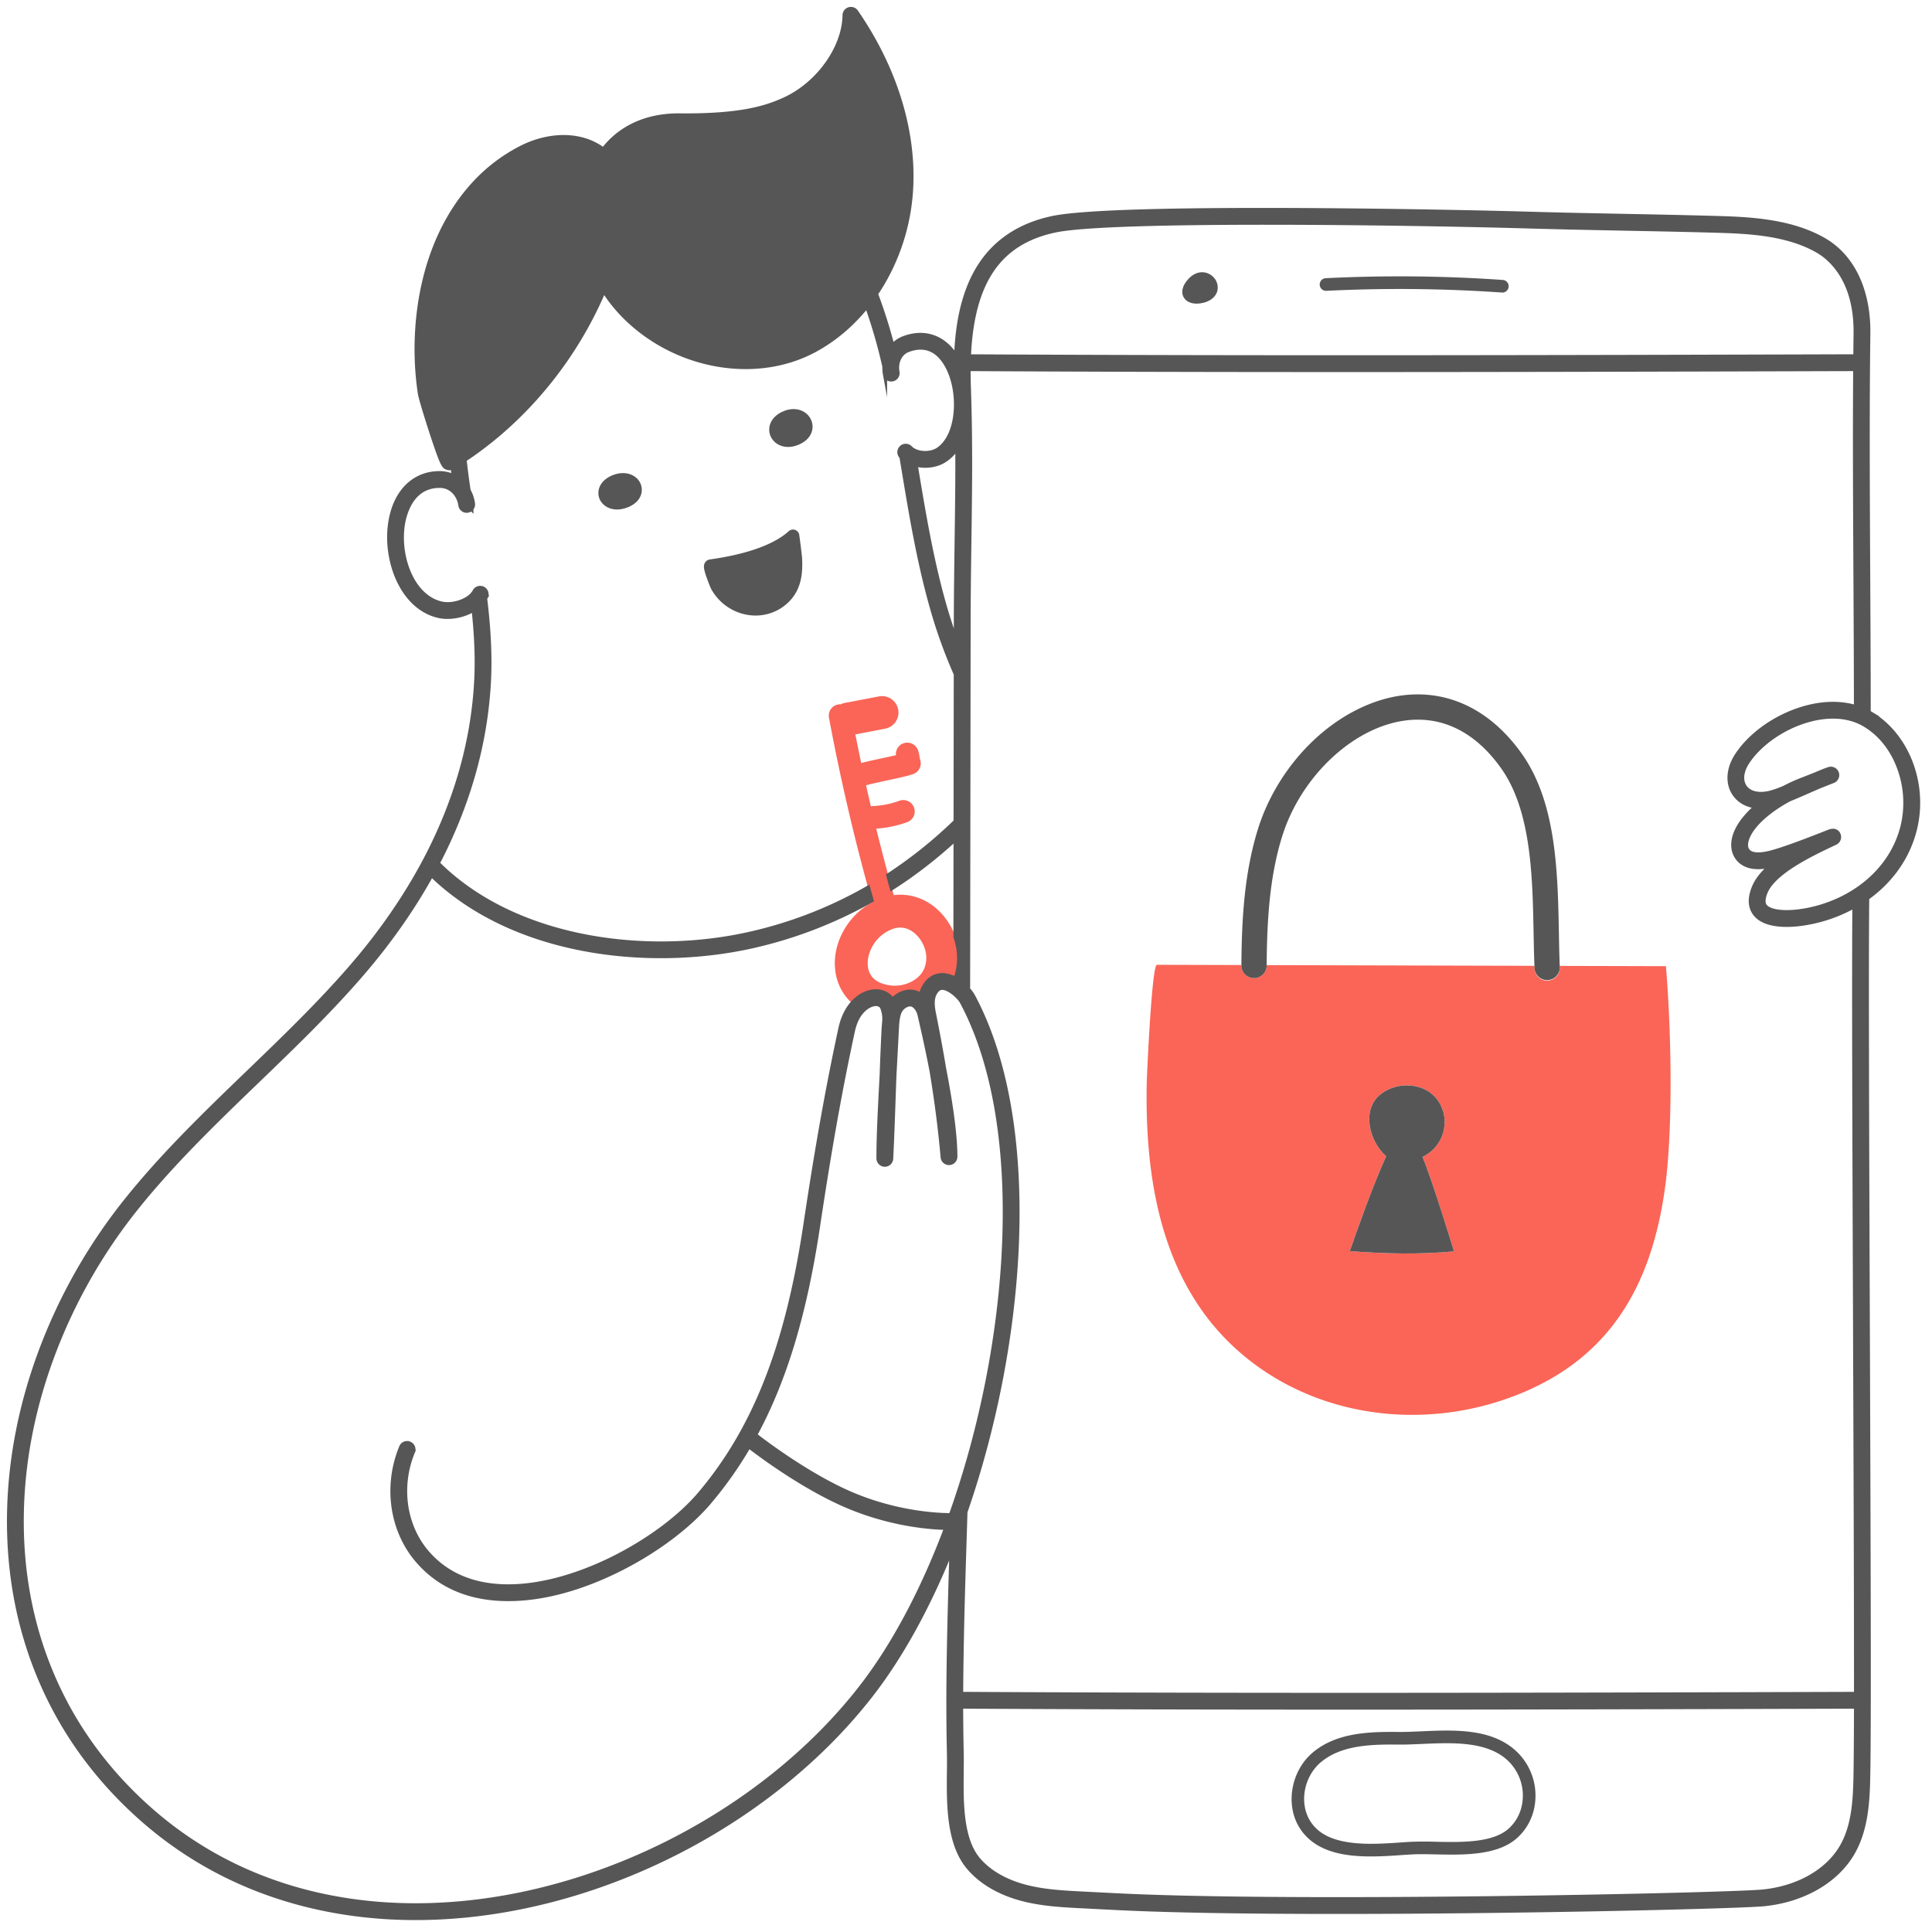
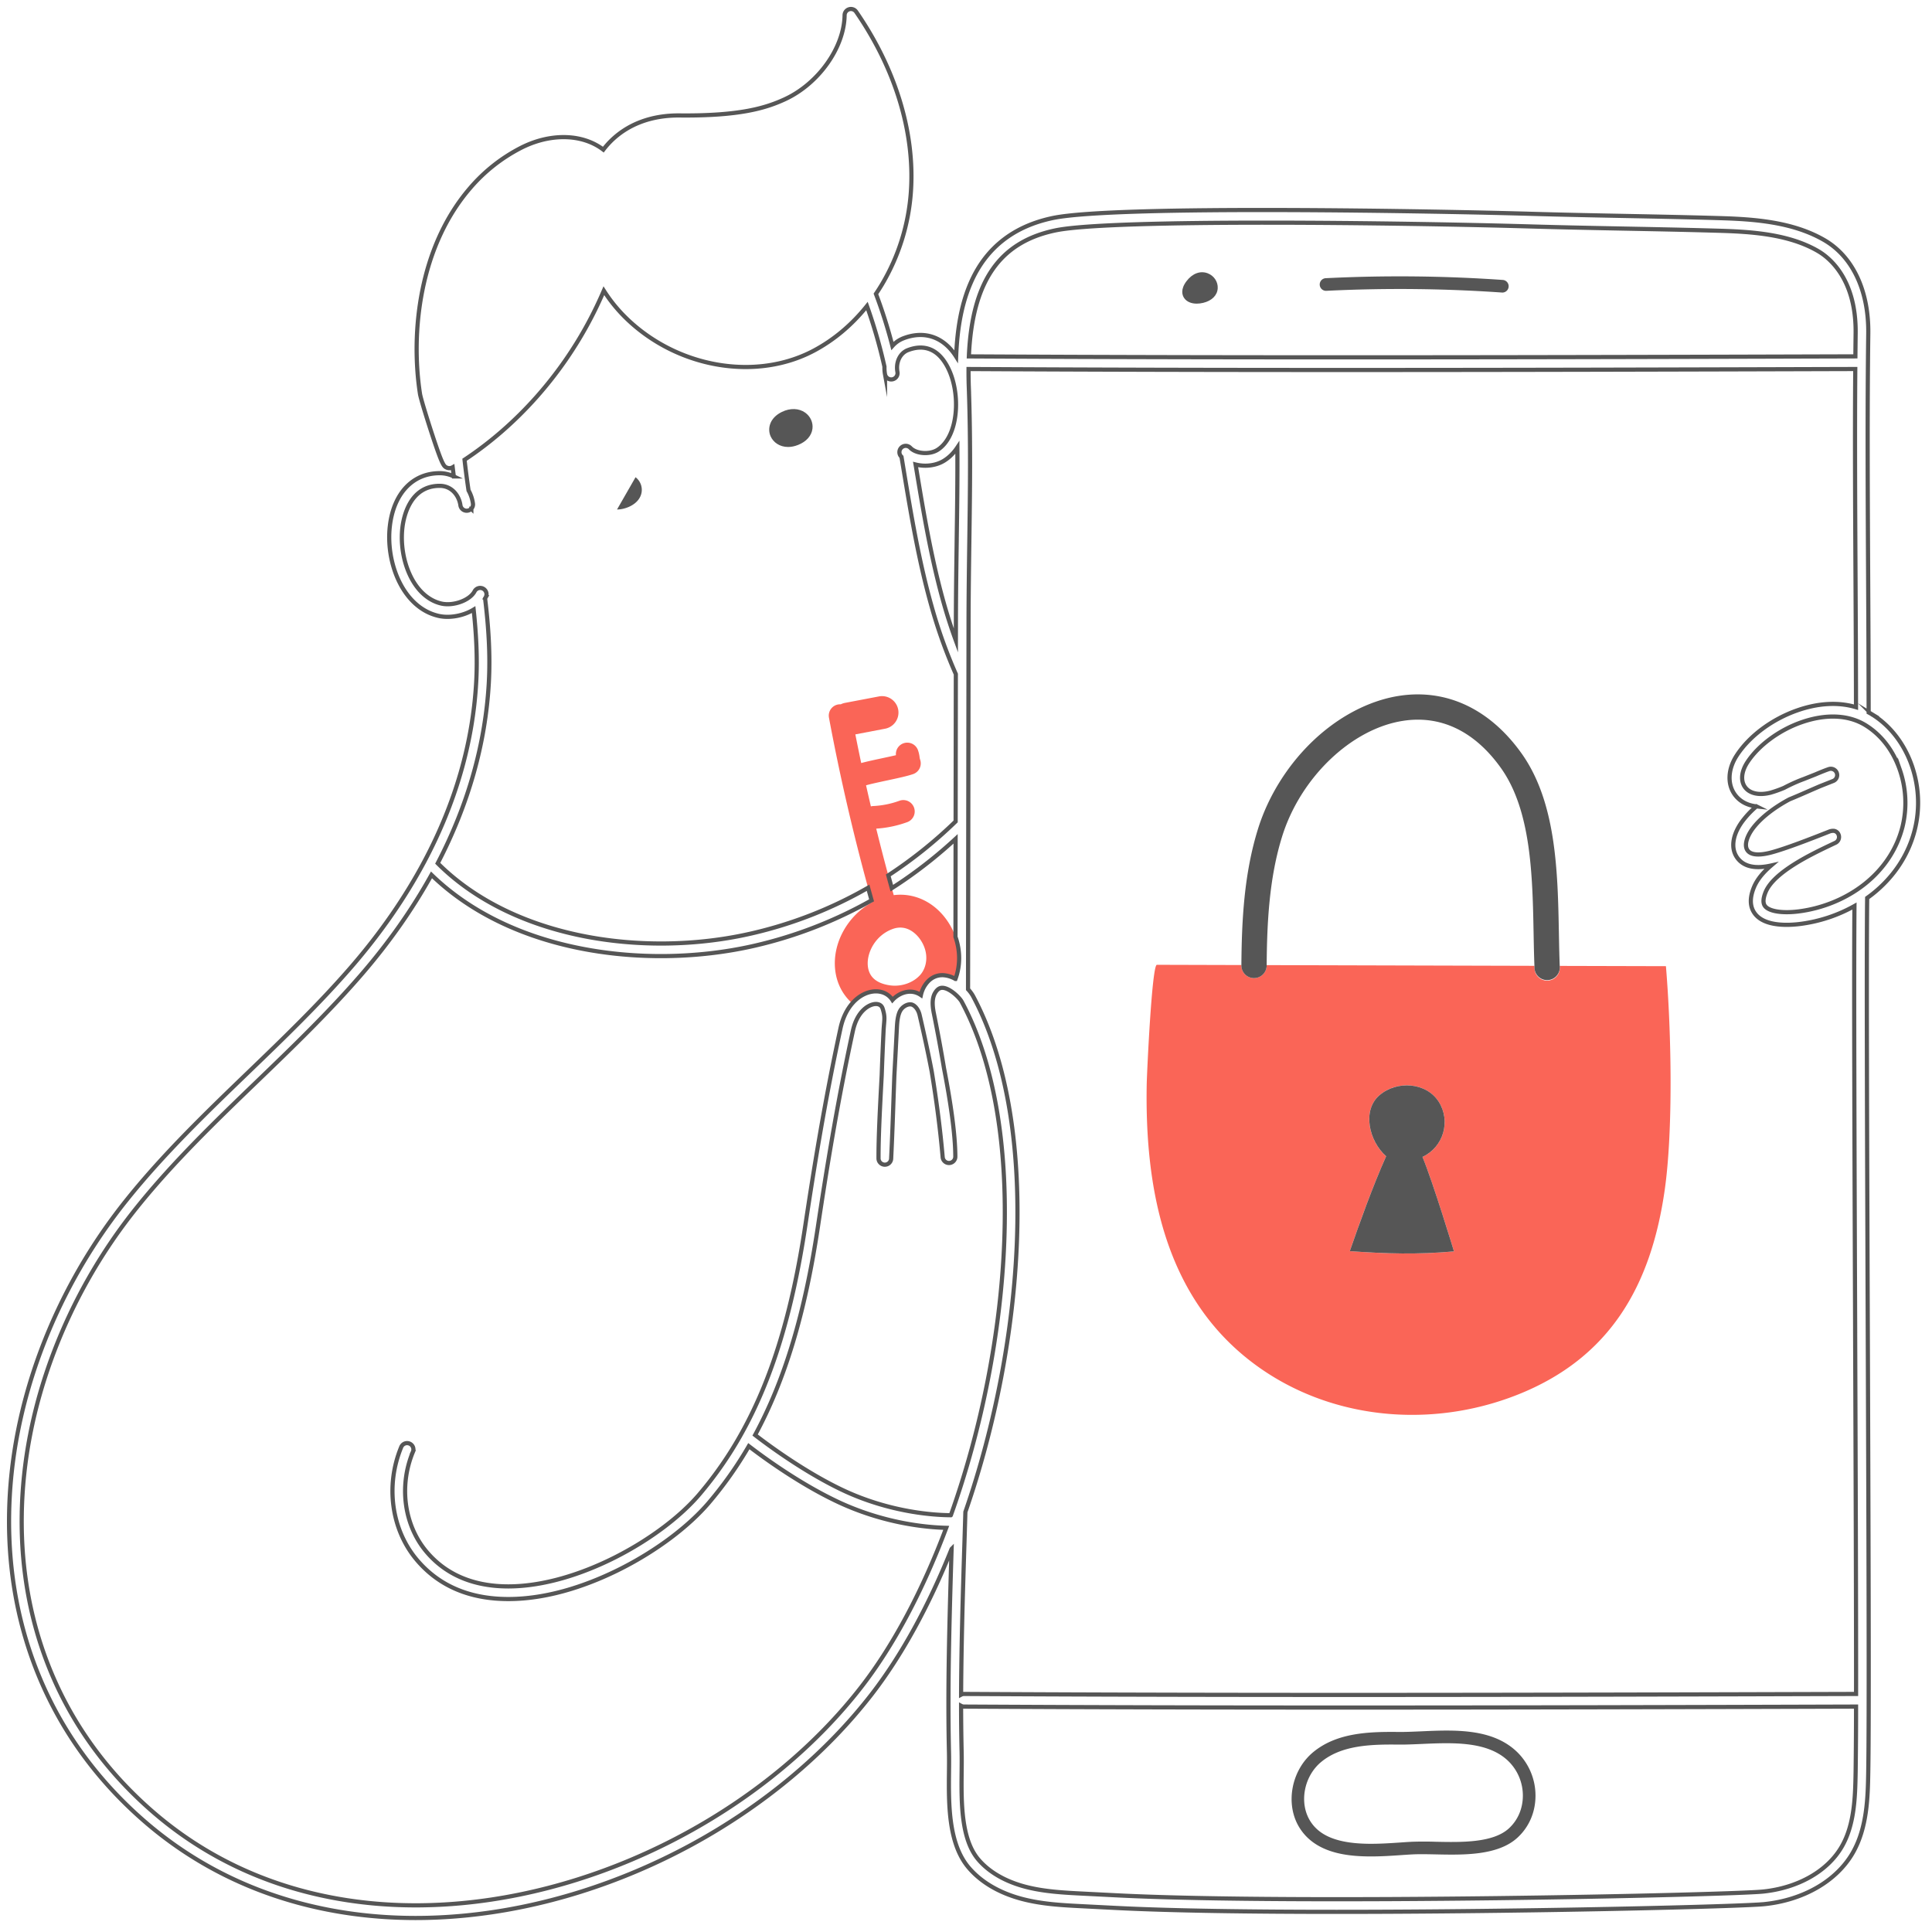
<svg xmlns="http://www.w3.org/2000/svg" width="139" height="139" viewBox="0 0 139 139">
  <g>
    <g>
      <g />
      <g>
-         <path fill="#565656" d="M44.393 36.656c.208 0 .434-.037.674-.12.61-.21 1.008-.612 1.092-1.104a1.142 1.142 0 0 0-.434-1.097c-.433-.343-1.062-.392-1.684-.13-.918.386-1.119 1.13-.918 1.657.17.445.633.794 1.27.794z" />
+         <path fill="#565656" d="M44.393 36.656c.208 0 .434-.037.674-.12.61-.21 1.008-.612 1.092-1.104a1.142 1.142 0 0 0-.434-1.097z" />
      </g>
      <g>
        <path fill="#565656" d="M56.7 32.158c.224 0 .468-.046.727-.15.592-.236.967-.663 1.027-1.17.053-.442-.148-.882-.523-1.15-.454-.322-1.079-.343-1.672-.055-.902.437-1.055 1.217-.817 1.757.193.435.653.768 1.258.768z" />
      </g>
      <g>
-         <path fill="#565656" d="M51.168 42.376a3.657 3.657 0 0 0 1.525 1.495 3.596 3.596 0 0 0 1.666.415c.9 0 1.774-.349 2.427-1.017.914-.936.977-2.13.918-3.176a58.01 58.01 0 0 0-.2-1.601.455.455 0 0 0-.757-.275c-.73.666-2.306 1.56-5.679 2.034a.485.485 0 0 0-.365.263c-.094.188-.094.402.162 1.11.113.313.26.675.303.752z" />
-       </g>
+         </g>
      <g>
        <path fill="#565656" d="M108.555 131.549c-1.144 1.046-3.421.997-5.25.959a24.98 24.98 0 0 0-1.713 0c-.266.013-.549.032-.849.053-.722.049-1.54.104-2.349.091-2.164-.036-3.483-.567-4.15-1.67-.789-1.306-.424-3.199.815-4.22 1.442-1.19 3.516-1.269 5.519-1.246.54.007 1.115-.019 1.723-.046 2.198-.097 4.69-.207 6.183 1.2a3.469 3.469 0 0 1 1.08 2.547c-.007.915-.365 1.743-1.009 2.332zm.553-5.54c-1.774-1.671-4.47-1.553-6.847-1.447-.596.026-1.158.051-1.673.045-2.171-.024-4.43.068-6.108 1.453-1.572 1.297-2.027 3.716-1.014 5.392 1.11 1.836 3.335 2.083 4.913 2.11l.266.002c.755 0 1.497-.05 2.16-.096.296-.02.575-.039.833-.052.48-.024 1.047-.012 1.647 0 1.992.044 4.47.096 5.884-1.196.833-.761 1.296-1.825 1.304-2.996a4.383 4.383 0 0 0-1.365-3.215z" />
      </g>
      <g>
        <path fill="#565656" d="M95.446 20.922a106.25 106.25 0 0 1 12.64.127.455.455 0 0 0 .031-.909 107.105 107.105 0 0 0-12.716-.126.455.455 0 1 0 .045.908z" />
      </g>
      <g>
        <path fill="#565656" d="M86.101 21.846c.147 0 .303-.019.465-.058.624-.15 1.014-.54 1.044-1.046.028-.468-.272-.914-.73-1.084-.528-.196-1.093.016-1.512.566-.454.595-.308 1.011-.181 1.206.176.27.508.416.914.416z" />
      </g>
      <g>
        <path fill="#fa6557" d="M97.112 90.016c.68-1.956 1.637-4.642 2.614-6.826-1.242-1.1-1.74-3.311-.48-4.391s3.364-.933 4.26.463c.897 1.396.341 3.275-1.165 3.971.764 1.84 2.267 6.8 2.267 6.8-2.67.234-4.823.17-7.496-.017zm15.104-20.524l.004.093a.91.91 0 1 1-1.818.077l-.006-.174-19.265-.052v.033a.91.91 0 0 1-.91.902h-.007a.91.91 0 0 1-.902-.916v-.024l-6.079-.017c-.36 0-.716 7.837-.73 8.543-.146 7.44 1.252 15.154 7.456 19.961 5.442 4.216 12.871 4.938 19.204 2.433 6.707-2.653 9.634-7.893 10.61-14.76.6-4.236.488-11.239.084-16.078l-7.64-.02z" />
      </g>
      <g>
        <path fill="#565656" d="M90.215 70.371h.007a.91.91 0 0 0 .91-.902v-.033c.024-3.04.177-6.265 1.117-9.27 1.318-4.217 4.957-7.707 8.653-8.298 2.737-.439 5.185.73 7.079 3.38 2.19 3.065 2.278 7.78 2.356 11.939.015.803.03 1.564.059 2.3l.006.175a.91.91 0 0 0 1.818-.077l-.003-.093c-.03-.741-.045-1.518-.06-2.34-.084-4.423-.179-9.437-2.696-12.961-2.29-3.204-5.43-4.666-8.846-4.12-2.15.345-4.347 1.504-6.185 3.266-1.798 1.723-3.189 3.955-3.917 6.285-1.012 3.236-1.176 6.626-1.2 9.809l-.001.024a.91.91 0 0 0 .903.916z" />
      </g>
      <g>
        <path fill="#565656" d="M103.507 79.262c-.897-1.396-3.001-1.543-4.26-.463-1.26 1.08-.763 3.291.48 4.39-.977 2.185-1.934 4.87-2.615 6.827 2.674.186 4.826.251 7.496.017 0 0-1.502-4.96-2.267-6.8 1.506-.696 2.062-2.575 1.166-3.971z" />
      </g>
      <g>
        <path fill="#fa6557" d="M64.772 66.736c.783 0 1.287.636 1.444.867.668.98.466 2-.004 2.532-.513.58-1.378.876-2.203.754-.964-.144-1.494-.61-1.572-1.39-.096-.955.545-2.212 1.786-2.662.195-.071.379-.101.549-.101zm-4.688 3c.1.992.539 1.836 1.234 2.452.486-.558 1.082-.837 1.62-.862.547-.026 1.007.206 1.271.621.434-.479 1.18-.788 1.846-.47.068.032.135.07.2.114.055-.256.156-.509.32-.746.418-.602.94-.703 1.303-.683.305.017.597.122.863.27.352-.947.355-2.021.002-3.028a4.887 4.887 0 0 0-.572-1.132c-.935-1.374-2.388-2.055-3.87-1.871a115.24 115.24 0 0 1-.391-1.42 150.715 150.715 0 0 1-.869-3.364 8.005 8.005 0 0 0 2.25-.474.819.819 0 0 0-.565-1.537 6.365 6.365 0 0 1-1.901.385.824.824 0 0 0-.168.026 153.31 153.31 0 0 1-.348-1.517c.37-.105.969-.233 1.508-.349.75-.16 1.457-.312 1.877-.457a.818.818 0 0 0 .5-1.058.89.89 0 0 1-.034-.173 2.33 2.33 0 0 0-.12-.505.819.819 0 0 0-1.58.376c-.308.071-.658.146-.986.216-.563.12-1.102.236-1.513.348a141.98 141.98 0 0 1-.422-2.062l2.141-.408a1.182 1.182 0 0 0-.442-2.323l-2.445.465a1.18 1.18 0 0 0-.303.103.814.814 0 0 0-.848.967 151.49 151.49 0 0 0 3.064 13.135l.04.142c-1.74.948-2.855 2.903-2.662 4.82z" />
      </g>
      <g>
-         <path fill="#565656" d="M133.47 95.757c.036 9.778.073 19.791.067 26.116-22.78.069-43.339.116-64.177 0h-.002a.45.45 0 0 0-.21.053c.007-1.832.04-3.575.075-5.149.044-1.922.105-3.877.165-5.769l.068-2.228c2.153-6.204 3.465-13.069 3.706-19.433.273-7.227-.824-13.353-3.172-17.714a2.654 2.654 0 0 0-.343-.459l.037-26.492c.003-1.96.03-3.855.055-5.687.052-3.713.102-7.22-.036-11.116a30.43 30.43 0 0 1-.02-1.329c9.056.05 18.057.069 27.212.069 11.794 0 23.844-.032 36.585-.07-.037 4.755-.011 9.672.016 14.833.016 3.122.033 6.289.036 9.498-1.248-.378-2.709-.304-4.231.23-1.815.636-3.44 1.846-4.346 3.237-.637.977-.693 2.056-.146 2.815.354.491.902.783 1.56.854a6.568 6.568 0 0 0-1.022 1.084c-.725.993-.846 1.987-.322 2.66.463.593 1.27.765 2.4.51-.552.472-.996.99-1.23 1.553-.327.785-.303 1.43.07 1.918.484.635 1.434.797 2.277.797.367 0 .713-.03.992-.066a10.784 10.784 0 0 0 3.887-1.286c-.046 4.999.003 17.981.05 30.571zM68.83 38.982c-.026 1.835-.053 3.733-.056 5.699l-.002 1.404a37.628 37.628 0 0 1-.89-2.764c-.898-3.2-1.454-6.548-1.99-9.786l-.02-.117c.225.057.462.087.699.087.483 0 .97-.12 1.367-.371.376-.237.689-.558.941-.938.014 2.276-.017 4.491-.05 6.786zm-.42 70.032c-.993-.002-4.331-.147-7.892-1.858-2.733-1.313-5.331-3.247-6.191-3.912 2.139-3.955 3.576-8.718 4.513-14.947.607-4.035 1.381-8.87 2.52-14.124.322-1.489 1.201-1.92 1.62-1.939.188-.008.43.042.522.333.155.49.138.687.101 1.121-.012.141-.026.3-.035.494a235.918 235.918 0 0 0-.132 3.179c-.133 2.467-.234 4.44-.23 5.98 0 .246.198.447.444.453h.01c.243 0 .443-.19.455-.432.075-1.527.129-3.077.18-4.577l.05-1.383.028-.524c.049-.911.101-1.878.153-2.899.019-.377.05-1.01.302-1.354.19-.26.572-.453.837-.327.228.108.418.385.497.721.339 1.454.63 2.81.868 4.05.36 2.182.62 4.21.794 6.206a.456.456 0 0 0 .908-.04c0-1.652-.358-4.024-.814-6.375-.21-1.262-.452-2.575-.732-3.962-.145-.717-.103-1.19.136-1.534.191-.275.371-.302.505-.294.522.03 1.21.713 1.362.994 2.272 4.219 3.331 10.183 3.064 17.249-.244 6.459-1.607 13.442-3.842 19.7zm41.658-92.723c2.335.068 4.61.113 6.81.156 2.198.043 4.47.087 6.799.155 2.343.068 5.017.242 7.112 1.455.834.484 2.768 2.029 2.717 5.93a518 518 0 0 0-.018 1.652c-22.628.068-43.068.115-63.781.002.231-5.393 2.197-8.22 6.22-9.064 4.006-.84 25.123-.548 34.14-.286zM1.564 109.033c.052-3.864.812-7.773 2.26-11.618a38.528 38.528 0 0 1 6.052-10.582c2.599-3.233 5.662-6.184 8.625-9.038 2.528-2.435 5.142-4.953 7.475-7.65 1.996-2.307 3.699-4.727 5.068-7.202 4.3 4.17 10.595 5.845 16.506 5.845 2.354 0 4.648-.266 6.73-.745a31.433 31.433 0 0 0 8.427-3.268c-.085-.301-.169-.603-.252-.905a30.515 30.515 0 0 1-8.38 3.286c-3.963.913-8.325.968-12.28.153-4.213-.868-7.767-2.663-10.303-5.2 2.2-4.227 3.438-8.603 3.678-13.012.11-2.02-.027-4.043-.27-6.048.016-.025.032-.05.046-.075a.455.455 0 1 0-.804-.426c-.341.644-1.531 1.077-2.4.873-.924-.216-1.717-.932-2.233-2.017-.49-1.028-.693-2.286-.557-3.452.082-.704.517-2.998 2.677-2.998h.006c.89.001 1.397.727 1.491 1.402a.455.455 0 0 0 .784.243l.002.002v-.004a.452.452 0 0 0 .115-.367 2.68 2.68 0 0 0-.317-.945 63.669 63.669 0 0 1-.288-2.207c3.746-2.477 6.959-6.078 9.113-10.238.252-.485.578-1.15.91-1.924.557.88 1.257 1.695 2.089 2.42 2.303 2.01 5.255 3.069 8.113 3.069 1.717 0 3.4-.382 4.888-1.168 1.454-.769 2.757-1.866 3.84-3.219a37.193 37.193 0 0 1 1.222 4.203l.036.162c-.005.178.006.36.04.544a.455.455 0 1 0 .895-.166c-.129-.692.184-1.35.744-1.568.86-.333 2.062-.382 2.896 1.275.932 1.852.766 4.937-.755 5.897-.576.363-1.55.288-1.965-.153a.455.455 0 0 0-.662.624c.01.012.022.022.033.033l.135.814c.541 3.263 1.1 6.636 2.013 9.883a36.167 36.167 0 0 0 1.762 4.936L68.754 59.1a32.4 32.4 0 0 1-4.844 3.88c.083.308.167.614.252.92.316-.202.63-.408.94-.622a33.079 33.079 0 0 0 3.65-2.926l-.009 7.052c.353 1.007.35 2.081-.002 3.029a2.02 2.02 0 0 0-.862-.271c-.364-.02-.886.081-1.304.683-.164.237-.264.49-.32.746a1.505 1.505 0 0 0-.2-.115c-.666-.316-1.411-.008-1.845.471-.264-.415-.725-.647-1.271-.621-.539.025-1.135.304-1.62.862-.373.429-.682 1.023-.848 1.793-1.144 5.28-1.92 10.131-2.53 14.181-.948 6.297-2.408 11.057-4.596 14.98a27.007 27.007 0 0 1-3.05 4.398c-2.716 3.176-8.73 6.596-13.72 6.596h-.025c-2.493-.006-4.463-.842-5.856-2.484-1.614-1.905-2.004-4.724-.992-7.182a.455.455 0 1 0-.841-.346c-1.14 2.77-.693 5.955 1.14 8.116 1.572 1.855 3.775 2.8 6.547 2.805 3.146.008 6.177-1.195 8.163-2.205 2.529-1.286 4.816-3.003 6.276-4.709a27.82 27.82 0 0 0 2.889-4.085c.975.75 3.509 2.614 6.249 3.93 3.434 1.65 6.605 1.915 7.953 1.946-1.7 4.533-3.807 8.484-6.114 11.455-3.219 4.148-7.586 7.791-12.628 10.535-5.072 2.76-10.613 4.49-16.024 5.006-4.18.398-8.18.071-11.886-.971-3.968-1.117-7.525-3.04-10.57-5.716-3.172-2.786-5.578-6.098-7.151-9.842-1.475-3.51-2.196-7.33-2.141-11.356zm78.759 27.328l-2.394-.121c-1.38-.07-2.806-.143-4.146-.493-1.015-.265-2.43-.822-3.402-1.973-1.244-1.473-1.217-4.133-1.195-6.27.005-.506.01-.984 0-1.43a149.536 149.536 0 0 1-.039-3.346.45.45 0 0 0 .208.054c9.162.051 18.268.07 27.534.07 11.811 0 23.882-.03 36.647-.07a338.544 338.544 0 0 1-.03 4.675c-.033 1.778-.068 3.794-1 5.404-1.015 1.758-3.127 2.964-5.65 3.228-2.365.247-33.458.936-46.533.272zm56.565-76.92c-.402 1.631-1.354 3.076-2.753 4.18-1.312 1.036-2.988 1.728-4.716 1.949-1.185.151-2.14.002-2.431-.38-.162-.212-.146-.554.046-1.017.598-1.438 3.295-2.72 4.743-3.408l.26-.123a.459.459 0 0 0 .238-.601.414.414 0 0 0-.395-.267.803.803 0 0 0-.288.061l-.282.111c-.792.312-2.896 1.142-3.964 1.409-.566.142-1.304.23-1.604-.154-.306-.393-.008-1.088.34-1.564.604-.827 1.631-1.577 2.657-2.126.437-.177.917-.387 1.389-.594.286-.125.565-.247.824-.357l.934-.37a.455.455 0 0 0-.314-.854c-.264.09-.596.225-.965.382l-.838.332c-.43.157-.917.372-1.417.636a8.7 8.7 0 0 1-.955.34c-.825.216-1.516.067-1.85-.396-.327-.454-.264-1.122.17-1.787.79-1.21 2.277-2.312 3.884-2.875 1.759-.616 3.395-.544 4.608.203 1.127.695 1.98 1.796 2.466 3.184a7.257 7.257 0 0 1 .213 4.086zm-2.201-8.044a4.778 4.778 0 0 0-.245-.14c-.002-3.34-.02-6.634-.037-9.88-.032-6.088-.062-11.84.01-17.378.041-3.085-1.115-5.538-3.17-6.728-2.28-1.32-5.088-1.507-7.541-1.578-2.334-.068-4.608-.113-6.808-.156-2.198-.043-4.471-.087-6.802-.155-6.103-.177-29.821-.645-34.353.305-2.796.586-4.769 2.125-5.863 4.576-.649 1.45-1.003 3.197-1.087 5.392-.887-1.41-2.282-1.9-3.807-1.31a2.013 2.013 0 0 0-.779.544 35.646 35.646 0 0 0-1.185-3.746c.154-.228.304-.462.447-.702a15.097 15.097 0 0 0 2.067-6.618c.302-4.256-1.096-8.866-3.939-12.98a.455.455 0 0 0-.829.253c-.033 2.332-1.882 4.932-4.3 6.046-1.366.63-3.228 1.207-7.572 1.164-2.05-.017-3.787.647-5.03 1.928a6.078 6.078 0 0 0-.457.532 4.145 4.145 0 0 0-.728-.443c-1.488-.71-3.438-.588-5.217.326a12.087 12.087 0 0 0-3.63 2.871c-3.691 4.272-4.288 10.452-3.616 14.81.051.335.518 1.833.8 2.698.801 2.463.914 2.516 1.117 2.61a.47.47 0 0 0 .435-.02c.027.22.054.44.083.66a2.325 2.325 0 0 0-1.015-.234h-.007c-1.936 0-3.308 1.457-3.58 3.802-.308 2.643.937 5.864 3.485 6.46.205.049.428.073.66.073.633 0 1.326-.18 1.883-.521.186 1.73.279 3.467.185 5.19-.239 4.378-1.493 8.728-3.728 12.929-1.385 2.602-3.15 5.15-5.246 7.573-2.306 2.666-4.905 5.17-7.418 7.59-2.983 2.874-6.068 5.845-8.703 9.123a39.444 39.444 0 0 0-6.195 10.832C1.488 101.04.708 105.051.654 109.021c-.056 4.151.688 8.095 2.212 11.72 1.627 3.873 4.113 7.295 7.389 10.173 3.149 2.767 6.824 4.754 10.925 5.908 2.767.779 5.69 1.17 8.724 1.17 1.15 0 2.315-.057 3.494-.169 5.533-.527 11.194-2.295 16.373-5.112 5.151-2.804 9.616-6.53 12.912-10.776 2.154-2.776 4.135-6.375 5.781-10.492a638.01 638.01 0 0 0-.15 5.314c-.063 2.738-.116 5.988-.038 9.338.01.43.006.901 0 1.4-.023 2.287-.052 5.135 1.41 6.866.892 1.055 2.229 1.838 3.868 2.266 1.43.374 2.903.448 4.329.52l2.393.122c4.036.205 9.784.282 15.879.282 13.702 0 29.152-.386 30.795-.557 2.812-.294 5.184-1.67 6.344-3.678 1.049-1.814 1.089-4.047 1.12-5.842.069-3.827.016-18.007-.034-31.72-.049-13.124-.1-26.674-.044-31.149.123-.088.245-.177.363-.27 1.559-1.23 2.621-2.847 3.072-4.676.788-3.2-.51-6.674-3.084-8.262z" />
        <path fill="none" stroke="#565656" stroke-miterlimit="20" stroke-width=".3" d="M133.47 95.757c.036 9.778.073 19.791.067 26.116-22.78.069-43.339.116-64.177 0h-.002a.45.45 0 0 0-.21.053c.007-1.832.04-3.575.075-5.149.044-1.922.105-3.877.165-5.769l.068-2.228c2.153-6.204 3.465-13.069 3.706-19.433.273-7.227-.824-13.353-3.172-17.714a2.654 2.654 0 0 0-.343-.459l.037-26.492c.003-1.96.03-3.855.055-5.687.052-3.713.102-7.22-.036-11.116a30.43 30.43 0 0 1-.02-1.329c9.056.05 18.057.069 27.212.069 11.794 0 23.844-.032 36.585-.07-.037 4.755-.011 9.672.016 14.833.016 3.122.033 6.289.036 9.498-1.248-.378-2.709-.304-4.231.23-1.815.636-3.44 1.846-4.346 3.237-.637.977-.693 2.056-.146 2.815.354.491.902.783 1.56.854a6.568 6.568 0 0 0-1.022 1.084c-.725.993-.846 1.987-.322 2.66.463.593 1.27.765 2.4.51-.552.472-.996.99-1.23 1.553-.327.785-.303 1.43.07 1.918.484.635 1.434.797 2.277.797.367 0 .713-.03.992-.066a10.784 10.784 0 0 0 3.887-1.286c-.046 4.999.003 17.981.05 30.571zM68.83 38.982c-.026 1.835-.053 3.733-.056 5.699h0l-.002 1.404a37.628 37.628 0 0 1-.89-2.764c-.898-3.2-1.454-6.548-1.99-9.786l-.02-.117c.225.057.462.087.699.087.483 0 .97-.12 1.367-.371.376-.237.689-.558.941-.938.014 2.276-.017 4.491-.05 6.786zm-.42 70.032c-.993-.002-4.331-.147-7.892-1.858-2.733-1.313-5.331-3.247-6.191-3.912 2.139-3.955 3.576-8.718 4.513-14.947.607-4.035 1.381-8.87 2.52-14.124.322-1.489 1.201-1.92 1.62-1.939.188-.008.43.042.522.333.155.49.138.687.101 1.121-.012.141-.026.3-.035.494a235.918 235.918 0 0 0-.132 3.179c-.133 2.467-.234 4.44-.23 5.98 0 .246.198.447.444.453h.01c.243 0 .443-.19.455-.432.075-1.527.129-3.077.18-4.577l.05-1.383.028-.524c.049-.911.101-1.878.153-2.899.019-.377.05-1.01.302-1.354.19-.26.572-.453.837-.327.228.108.418.385.497.721.339 1.454.63 2.81.868 4.05.36 2.182.62 4.21.794 6.206a.456.456 0 0 0 .908-.04c0-1.652-.358-4.024-.814-6.375-.21-1.262-.452-2.575-.732-3.962-.145-.717-.103-1.19.136-1.534.191-.275.371-.302.505-.294.522.03 1.21.713 1.362.994 2.272 4.219 3.331 10.183 3.064 17.249-.244 6.459-1.607 13.442-3.842 19.7zm41.658-92.723c2.335.068 4.61.113 6.81.156 2.198.043 4.47.087 6.799.155 2.343.068 5.017.242 7.112 1.455.834.484 2.768 2.029 2.717 5.93a518 518 0 0 0-.018 1.652c-22.628.068-43.068.115-63.781.002.231-5.393 2.197-8.22 6.22-9.064 4.006-.84 25.123-.548 34.14-.286zM1.564 109.033c.052-3.864.812-7.773 2.26-11.618a38.528 38.528 0 0 1 6.052-10.582c2.599-3.233 5.662-6.184 8.625-9.038 2.528-2.435 5.142-4.953 7.475-7.65 1.996-2.307 3.699-4.727 5.068-7.202 4.3 4.17 10.595 5.845 16.506 5.845 2.354 0 4.648-.266 6.73-.745a31.433 31.433 0 0 0 8.427-3.268c-.085-.301-.169-.603-.252-.905a30.515 30.515 0 0 1-8.38 3.286c-3.963.913-8.325.968-12.28.153-4.213-.868-7.767-2.663-10.303-5.2 2.2-4.227 3.438-8.603 3.678-13.012.11-2.02-.027-4.043-.27-6.048.016-.025.032-.05.046-.075a.455.455 0 1 0-.804-.426c-.341.644-1.531 1.077-2.4.873-.924-.216-1.717-.932-2.233-2.017-.49-1.028-.693-2.286-.557-3.452.082-.704.517-2.998 2.677-2.998h.006c.89.001 1.397.727 1.491 1.402a.455.455 0 0 0 .784.243l.002.002v-.004a.452.452 0 0 0 .115-.367 2.68 2.68 0 0 0-.317-.945 63.669 63.669 0 0 1-.288-2.207c3.746-2.477 6.959-6.078 9.113-10.238.252-.485.578-1.15.91-1.924.557.88 1.257 1.695 2.089 2.42 2.303 2.01 5.255 3.069 8.113 3.069 1.717 0 3.4-.382 4.888-1.168 1.454-.769 2.757-1.866 3.84-3.219a37.193 37.193 0 0 1 1.222 4.203l.036.162c-.005.178.006.36.04.544a.455.455 0 1 0 .895-.166c-.129-.692.184-1.35.744-1.568.86-.333 2.062-.382 2.896 1.275.932 1.852.766 4.937-.755 5.897-.576.363-1.55.288-1.965-.153a.455.455 0 0 0-.662.624c.01.012.022.022.033.033l.135.814c.541 3.263 1.1 6.636 2.013 9.883a36.167 36.167 0 0 0 1.762 4.936L68.754 59.1a32.4 32.4 0 0 1-4.844 3.88c.083.308.167.614.252.92.316-.202.63-.408.94-.622a33.079 33.079 0 0 0 3.65-2.926l-.009 7.052c.353 1.007.35 2.081-.002 3.029a2.02 2.02 0 0 0-.862-.271c-.364-.02-.886.081-1.304.683-.164.237-.264.49-.32.746a1.505 1.505 0 0 0-.2-.115c-.666-.316-1.411-.008-1.845.471-.264-.415-.725-.647-1.271-.621-.539.025-1.135.304-1.62.862-.373.429-.682 1.023-.848 1.793-1.144 5.28-1.92 10.131-2.53 14.181-.948 6.297-2.408 11.057-4.596 14.98a27.007 27.007 0 0 1-3.05 4.398c-2.716 3.176-8.73 6.596-13.72 6.596h-.025c-2.493-.006-4.463-.842-5.856-2.484-1.614-1.905-2.004-4.724-.992-7.182a.455.455 0 1 0-.841-.346c-1.14 2.77-.693 5.955 1.14 8.116 1.572 1.855 3.775 2.8 6.547 2.805 3.146.008 6.177-1.195 8.163-2.205 2.529-1.286 4.816-3.003 6.276-4.709a27.82 27.82 0 0 0 2.889-4.085c.975.75 3.509 2.614 6.249 3.93 3.434 1.65 6.605 1.915 7.953 1.946-1.7 4.533-3.807 8.484-6.114 11.455-3.219 4.148-7.586 7.791-12.628 10.535-5.072 2.76-10.613 4.49-16.024 5.006-4.18.398-8.18.071-11.886-.971-3.968-1.117-7.525-3.04-10.57-5.716-3.172-2.786-5.578-6.098-7.151-9.842-1.475-3.51-2.196-7.33-2.141-11.356zm78.759 27.328l-2.394-.121c-1.38-.07-2.806-.143-4.146-.493-1.015-.265-2.43-.822-3.402-1.973-1.244-1.473-1.217-4.133-1.195-6.27.005-.506.01-.984 0-1.43a149.536 149.536 0 0 1-.039-3.346.45.45 0 0 0 .208.054c9.162.051 18.268.07 27.534.07 11.811 0 23.882-.03 36.647-.07a338.544 338.544 0 0 1-.03 4.675c-.033 1.778-.068 3.794-1 5.404-1.015 1.758-3.127 2.964-5.65 3.228-2.365.247-33.458.936-46.533.272zm56.565-76.92c-.402 1.631-1.354 3.076-2.753 4.18-1.312 1.036-2.988 1.728-4.716 1.949-1.185.151-2.14.002-2.431-.38-.162-.212-.146-.554.046-1.017.598-1.438 3.295-2.72 4.743-3.408l.26-.123a.459.459 0 0 0 .238-.601.414.414 0 0 0-.395-.267.803.803 0 0 0-.288.061l-.282.111c-.792.312-2.896 1.142-3.964 1.409-.566.142-1.304.23-1.604-.154-.306-.393-.008-1.088.34-1.564.604-.827 1.631-1.577 2.657-2.126.437-.177.917-.387 1.389-.594.286-.125.565-.247.824-.357l.934-.37a.455.455 0 0 0-.314-.854c-.264.09-.596.225-.965.382l-.838.332c-.43.157-.917.372-1.417.636a8.7 8.7 0 0 1-.955.34c-.825.216-1.516.067-1.85-.396-.327-.454-.264-1.122.17-1.787.79-1.21 2.277-2.312 3.884-2.875 1.759-.616 3.395-.544 4.608.203 1.127.695 1.98 1.796 2.466 3.184a7.257 7.257 0 0 1 .213 4.086zm-2.201-8.044a4.778 4.778 0 0 0-.245-.14c-.002-3.34-.02-6.634-.037-9.88-.032-6.088-.062-11.84.01-17.378.041-3.085-1.115-5.538-3.17-6.728-2.28-1.32-5.088-1.507-7.541-1.578-2.334-.068-4.608-.113-6.808-.156-2.198-.043-4.471-.087-6.802-.155-6.103-.177-29.821-.645-34.353.305-2.796.586-4.769 2.125-5.863 4.576-.649 1.45-1.003 3.197-1.087 5.392-.887-1.41-2.282-1.9-3.807-1.31a2.013 2.013 0 0 0-.779.544 35.646 35.646 0 0 0-1.185-3.746c.154-.228.304-.462.447-.702a15.097 15.097 0 0 0 2.067-6.618c.302-4.256-1.096-8.866-3.939-12.98a.455.455 0 0 0-.829.253c-.033 2.332-1.882 4.932-4.3 6.046-1.366.63-3.228 1.207-7.572 1.164-2.05-.017-3.787.647-5.03 1.928a6.078 6.078 0 0 0-.457.532 4.145 4.145 0 0 0-.728-.443c-1.488-.71-3.438-.588-5.217.326a12.087 12.087 0 0 0-3.63 2.871c-3.691 4.272-4.288 10.452-3.616 14.81.051.335.518 1.833.8 2.698.801 2.463.914 2.516 1.117 2.61a.47.47 0 0 0 .435-.02c.027.22.054.44.083.66a2.325 2.325 0 0 0-1.015-.234h-.007c-1.936 0-3.308 1.457-3.58 3.802-.308 2.643.937 5.864 3.485 6.46.205.049.428.073.66.073.633 0 1.326-.18 1.883-.521.186 1.73.279 3.467.185 5.19-.239 4.378-1.493 8.728-3.728 12.929-1.385 2.602-3.15 5.15-5.246 7.573-2.306 2.666-4.905 5.17-7.418 7.59-2.983 2.874-6.068 5.845-8.703 9.123a39.444 39.444 0 0 0-6.195 10.832C1.488 101.04.708 105.051.654 109.021c-.056 4.151.688 8.095 2.212 11.72 1.627 3.873 4.113 7.295 7.389 10.173 3.149 2.767 6.824 4.754 10.925 5.908 2.767.779 5.69 1.17 8.724 1.17 1.15 0 2.315-.057 3.494-.169 5.533-.527 11.194-2.295 16.373-5.112 5.151-2.804 9.616-6.53 12.912-10.776 2.154-2.776 4.135-6.375 5.781-10.492a638.01 638.01 0 0 0-.15 5.314c-.063 2.738-.116 5.988-.038 9.338.01.43.006.901 0 1.4-.023 2.287-.052 5.135 1.41 6.866.892 1.055 2.229 1.838 3.868 2.266 1.43.374 2.903.448 4.329.52l2.393.122c4.036.205 9.784.282 15.879.282 13.702 0 29.152-.386 30.795-.557 2.812-.294 5.184-1.67 6.344-3.678 1.049-1.814 1.089-4.047 1.12-5.842.069-3.827.016-18.007-.034-31.72-.049-13.124-.1-26.674-.044-31.149.123-.088.245-.177.363-.27 1.559-1.23 2.621-2.847 3.072-4.676.788-3.2-.51-6.674-3.084-8.262z" />
      </g>
    </g>
  </g>
</svg>